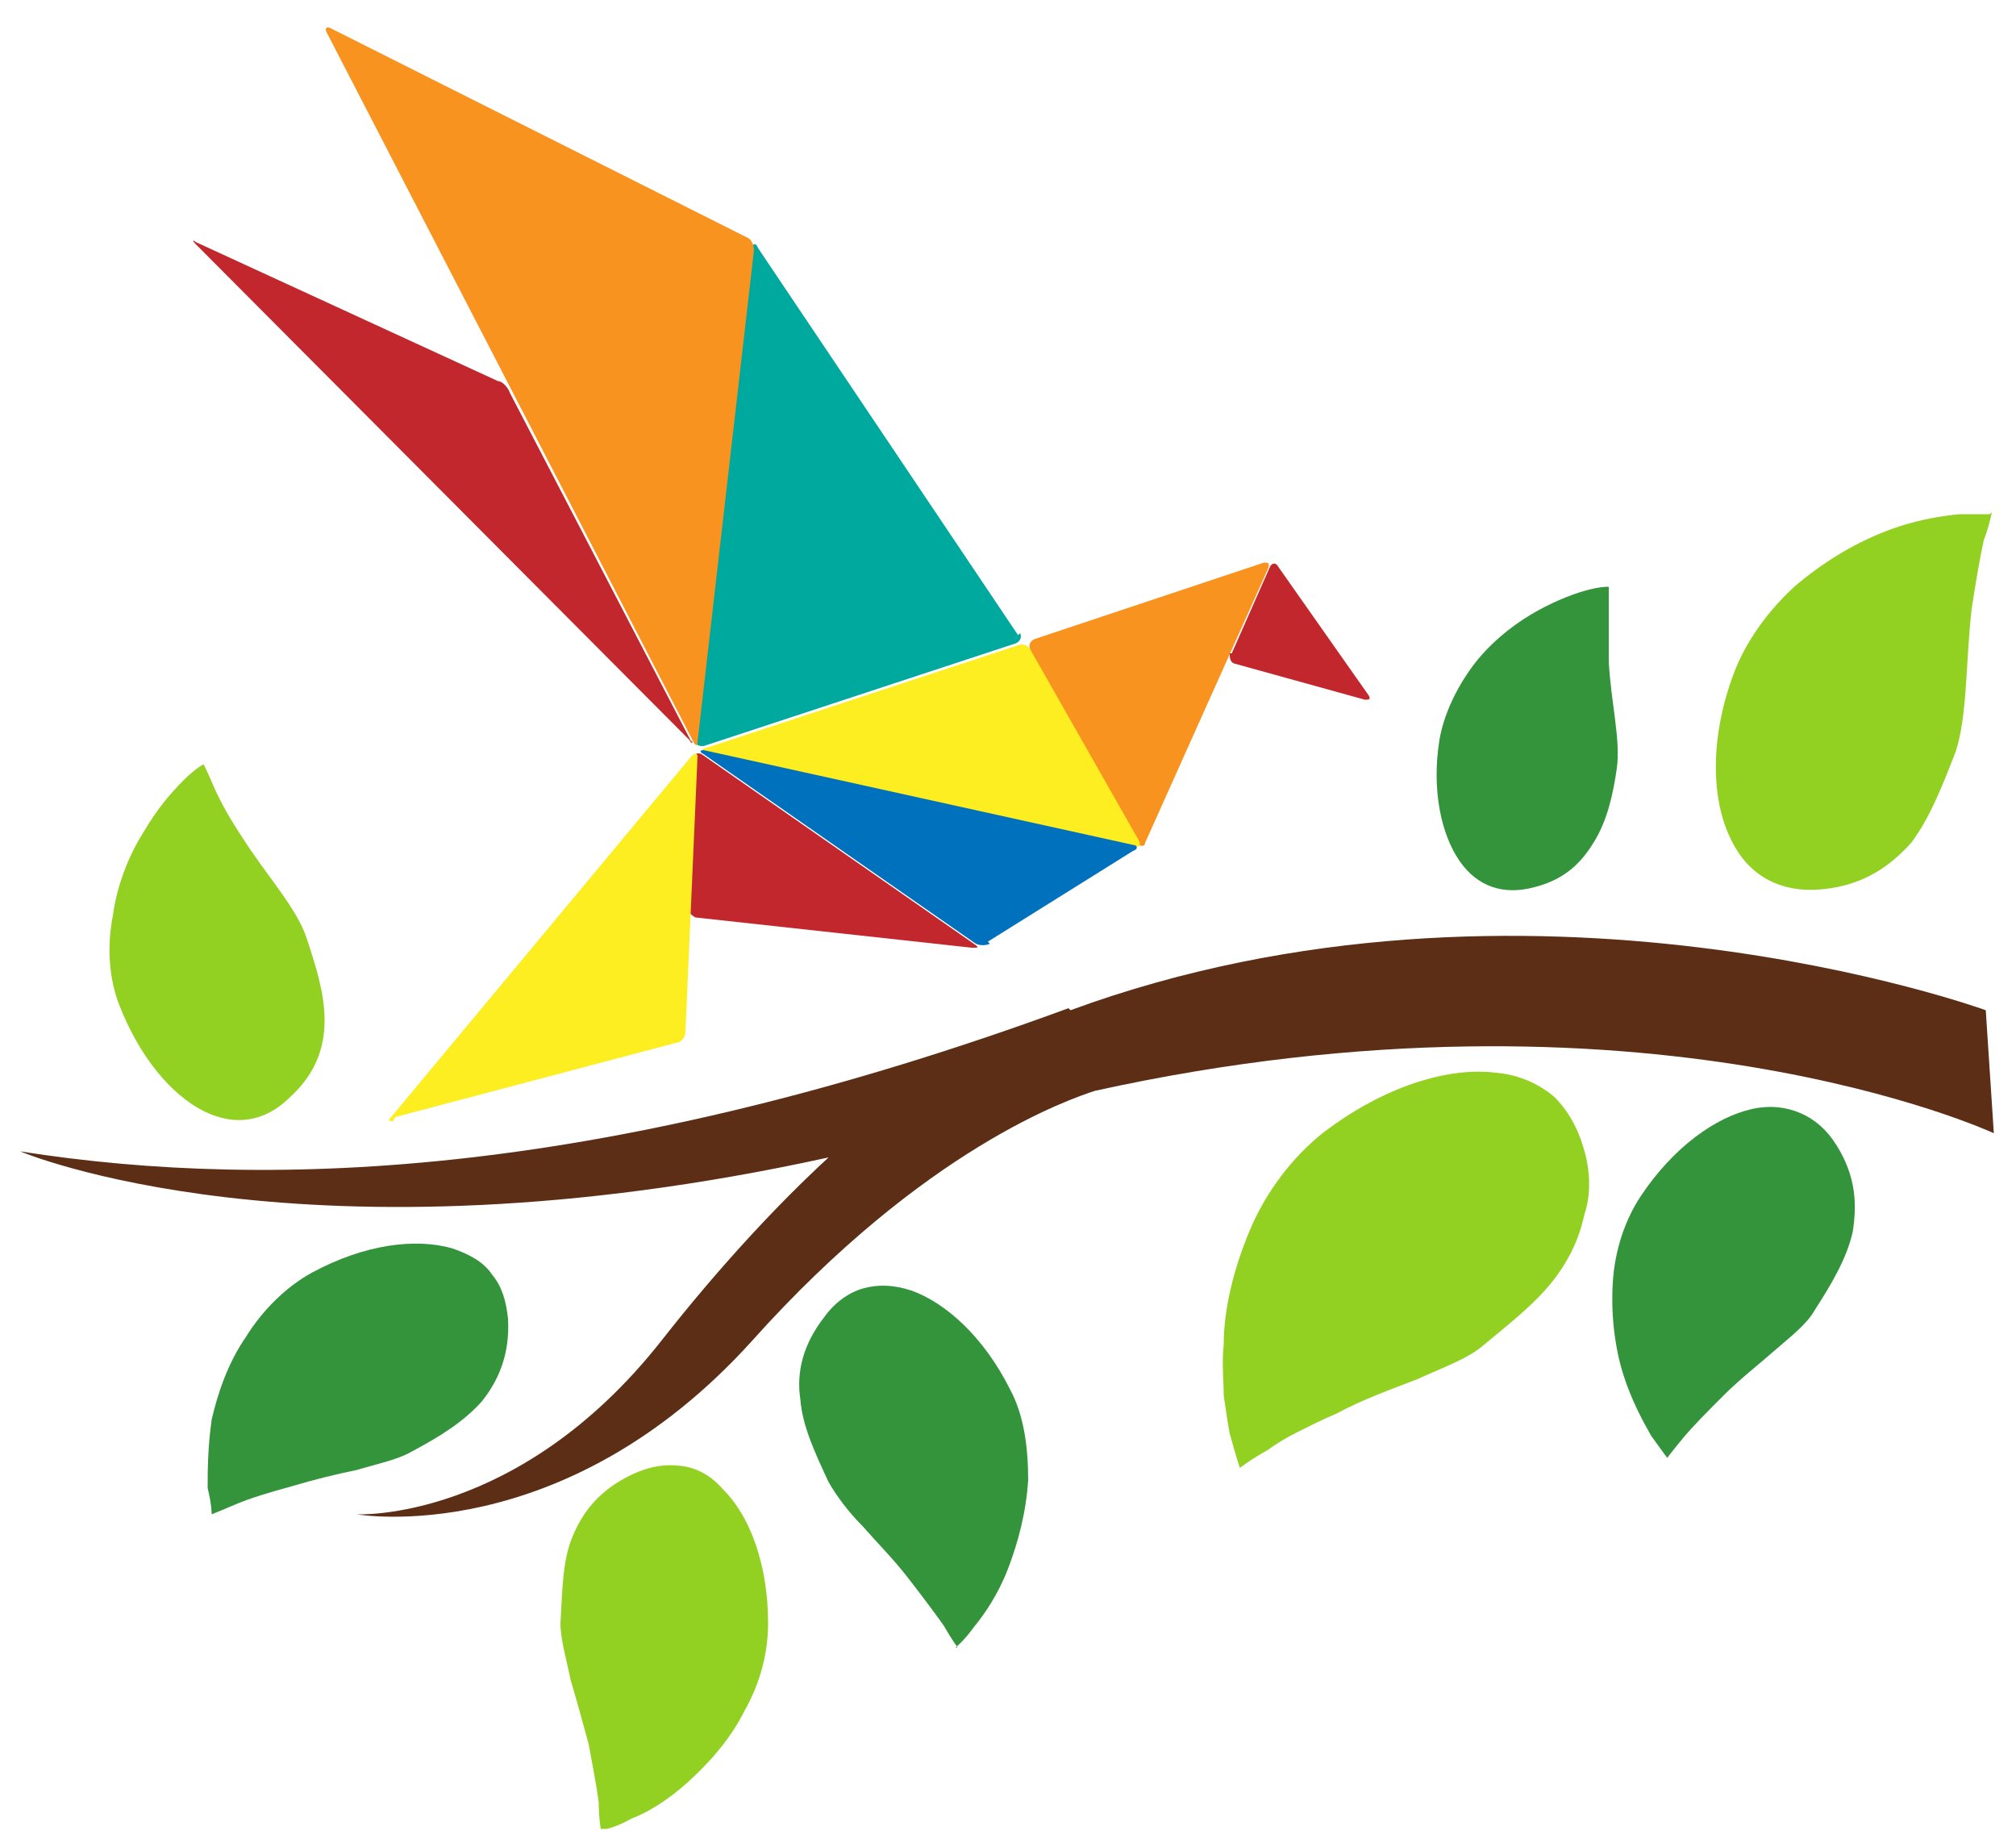
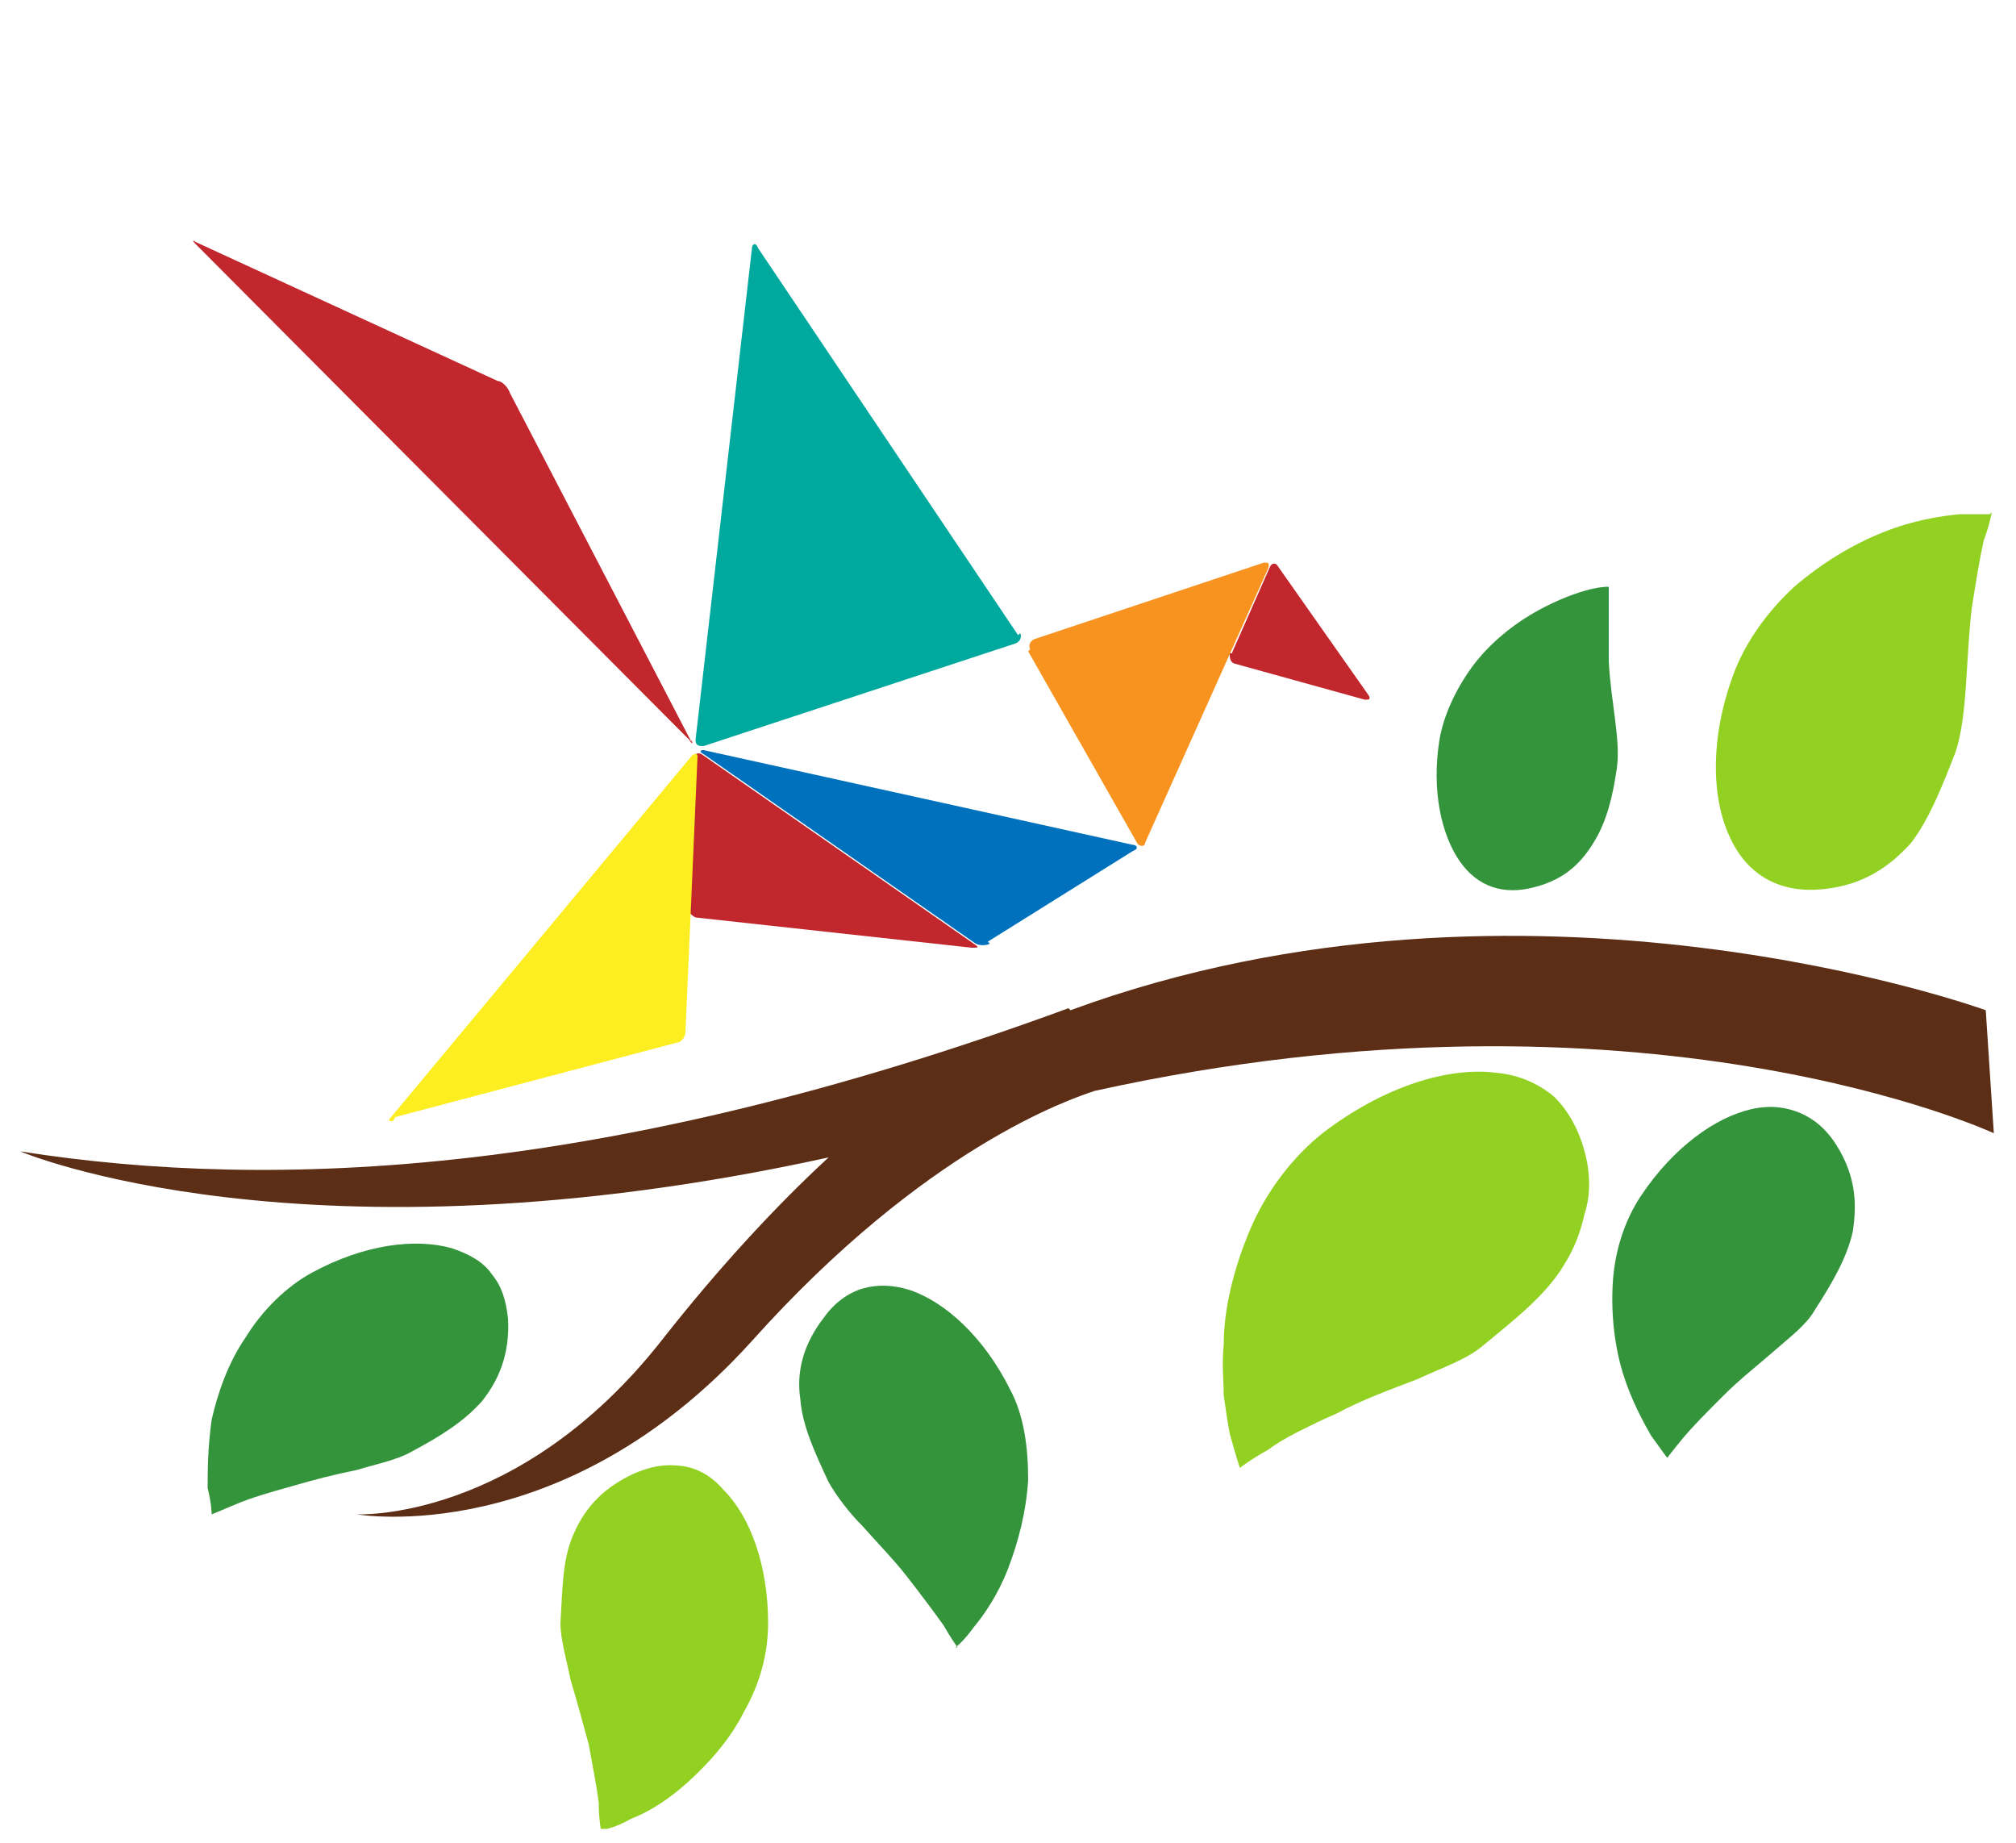
<svg xmlns="http://www.w3.org/2000/svg" id="_レイヤー_1" data-name="レイヤー_1" version="1.1" viewBox="0 0 100 91.4">
  <defs>
    <style>
      .st0 {
        fill: #92d122;
      }

      .st1 {
        fill: #0071bc;
      }

      .st2 {
        fill: #5d2e16;
      }

      .st3 {
        fill: #c1272d;
      }

      .st4 {
        fill: #34943c;
      }

      .st5 {
        fill: #fcee21;
      }

      .st6 {
        fill: #f7931e;
      }

      .st7 {
        fill: #00a99d;
      }
    </style>
  </defs>
  <g>
    <path class="st6" d="M51.1,32.2c-.1-.2,0-.4.2-.5l11.4-3.8c.2,0,.3,0,.2.3l-6.1,13.6c0,.2-.3.2-.4,0l-5.4-9.5Z" />
    <path class="st3" d="M61,32.4c0,.2,0,.4.2.5l6.5,1.8c.2,0,.3,0,.2-.2l-4.5-6.4c-.1-.2-.3-.2-.4,0l-1.9,4.3Z" />
-     <path class="st5" d="M51.1,32.2c-.1-.2-.4-.3-.6-.2l-15.5,5.1c-.2,0-.2.2,0,.2l21.3,4.7c.2,0,.3,0,.2-.3l-5.4-9.5Z" />
    <path class="st1" d="M49.1,46.8c-.2.1-.5.1-.7,0l-13.5-9.4c-.2-.1-.2-.2,0-.2l21.3,4.7c.2,0,.3.2,0,.3l-7.2,4.5Z" />
    <path class="st3" d="M48.3,47c.2,0,.3,0,0-.2l-13.5-9.4c-.2-.1-.4,0-.4.2l-.3,7.4c0,.2.2.4.4.5l13.7,1.5Z" />
    <path class="st5" d="M19.5,55.6c-.2,0-.3,0-.1-.2l14.9-17.9c.2-.2.3-.1.3,0l-.6,13.7c0,.2-.2.5-.4.5l-14,3.7Z" />
    <path class="st7" d="M50.6,31.4c.1.2,0,.4-.2.5l-15.5,5.1c-.2,0-.4,0-.4-.3l2.8-24.4c0-.2.2-.3.3,0l12.9,19.2Z" />
-     <path class="st6" d="M16.4,1.4c-.2-.1-.3,0-.2.2l18.2,35.2c.1.2.2.2.2,0l2.8-24.4c0-.2-.1-.5-.3-.6L16.4,1.4Z" />
    <path class="st3" d="M34.3,36.7c.1.2,0,.2-.1,0L9.7,12.1c-.2-.2-.1-.2,0-.1l15,6.9c.2,0,.5.3.6.6l9,17.3Z" />
  </g>
  <path class="st4" d="M79.8,29.1s0,.4,0,1.1c0,.7,0,1.6,0,2.6.1,2,.6,3.9.4,5.3-.2,1.4-.5,2.6-1.1,3.6-.6,1-1.4,1.9-3,2.3-1.5.4-2.8,0-3.7-1.3-.9-1.3-1.4-3.5-1-6,.2-1.2.8-2.5,1.6-3.6.8-1.1,1.9-2,2.9-2.6,1-.6,2-1,2.7-1.2.7-.2,1.1-.2,1.1-.2" />
  <path class="st0" d="M98.8,25.4s-.1.6-.4,1.4c-.2.9-.4,2.1-.6,3.4-.3,2.6-.2,5.3-.8,7.1-.7,1.8-1.3,3.3-2.2,4.5-1,1.1-2.3,2.1-4.4,2.3-2,.2-3.7-.6-4.6-2.6-.9-1.9-1-4.9.2-8.1.6-1.6,1.7-3.1,3-4.3,1.4-1.2,2.9-2.1,4.4-2.7,1.5-.6,2.8-.8,3.8-.9,1,0,1.5,0,1.5,0" />
  <path class="st4" d="M82.7,72.3s-.3-.4-.8-1.1c-.4-.7-1-1.8-1.4-3.1-.4-1.3-.6-2.9-.5-4.5.1-1.6.6-3.1,1.4-4.3,1.6-2.4,3.7-3.9,5.5-4.3.9-.2,1.7-.1,2.4.2.7.3,1.3.8,1.8,1.6,1,1.6,1,3,.8,4.3-.3,1.3-1,2.5-1.9,3.9-.4.7-1.2,1.3-2,2-.8.7-1.7,1.4-2.5,2.2-.8.8-1.5,1.5-2,2.1-.5.6-.8,1-.8,1" />
  <path class="st4" d="M47.4,81.7s.4-.3.9-1c.5-.6,1.2-1.6,1.7-2.9.5-1.3.9-2.8,1-4.4,0-1.6-.2-3.2-.9-4.5-1.3-2.6-3.2-4.3-4.9-4.9-.9-.3-1.7-.3-2.4-.1-.7.2-1.4.7-1.9,1.4-1.1,1.4-1.4,2.8-1.2,4.1.1,1.3.7,2.6,1.4,4.1.4.7,1,1.5,1.7,2.2.7.8,1.5,1.6,2.2,2.5.7.9,1.3,1.7,1.8,2.4.4.7.7,1.1.7,1.1" />
  <path class="st0" d="M30.1,90.7s.5-.1,1.2-.5c.8-.3,1.8-.9,2.8-1.8,1-.9,2.1-2.1,2.8-3.5.8-1.4,1.2-2.9,1.2-4.4,0-2.9-.9-5.3-2.2-6.6-.6-.7-1.3-1.1-2.1-1.2-.8-.1-1.5,0-2.4.4-1.7.8-2.5,1.9-3,3.1-.5,1.2-.5,2.6-.6,4.3,0,.8.3,1.8.5,2.8.3,1,.6,2.1.9,3.2.2,1.1.4,2.1.5,2.9,0,.8.1,1.3.1,1.3" />
  <path class="st4" d="M10.5,75.1s0-.5-.2-1.3c0-.8,0-2,.2-3.4.3-1.3.8-2.8,1.7-4.1.8-1.3,2-2.5,3.3-3.2,2.6-1.4,5.1-1.7,6.9-1.2.9.3,1.6.7,2,1.3.5.6.7,1.3.8,2.2.1,1.8-.5,3.1-1.3,4.1-.9,1-2,1.7-3.5,2.5-.7.4-1.7.6-2.7.9-1,.2-2.2.5-3.2.8-1.1.3-2.1.6-2.8.9-.7.3-1.2.5-1.2.5" />
  <path class="st0" d="M61.5,72.8s-.2-.6-.5-1.7c-.1-.5-.2-1.2-.3-1.9,0-.7-.1-1.6,0-2.5,0-1.8.5-3.8,1.3-5.7.8-1.9,2.1-3.6,3.6-4.8,3-2.3,6.2-3.3,8.6-3,1.2.1,2.2.6,2.9,1.2.7.7,1.2,1.6,1.5,2.7.3,1.1.3,2.2,0,3.1-.2.9-.5,1.7-1,2.5-.9,1.5-2.3,2.6-4,4-.8.7-2,1.1-3.3,1.7-1.3.5-2.7,1-4,1.7-.7.3-1.3.6-1.9.9-.6.3-1.1.6-1.5.9-.9.5-1.4.9-1.4.9" />
-   <path class="st0" d="M10.1,37.9s.2.4.5,1.1c.3.7.8,1.6,1.4,2.5,1.2,1.9,2.7,3.5,3.2,5,.5,1.5.9,2.8.9,4.1,0,1.3-.4,2.6-1.7,3.8-1.2,1.2-2.7,1.5-4.3.7-1.6-.8-3.2-2.7-4.2-5.3-.5-1.3-.6-2.9-.3-4.4.2-1.5.8-3,1.5-4.1.7-1.2,1.4-2,2-2.6.6-.6,1-.8,1-.8" />
  <path class="st2" d="M53,50c-22.6,8.3-39.3,9.1-52,7.1,0,0,14.1,6,40.1.3-2.5,2.3-5.4,5.4-8.3,9.1-7.1,9-15.1,8.6-15.1,8.6,0,0,10.2,1.8,19.6-8.6,8.6-9.6,15.8-12,17-12.4,27.2-6,44.6,2.1,44.6,2.1l-.4-6.1s-22.8-8.3-45.4,0Z" />
</svg>